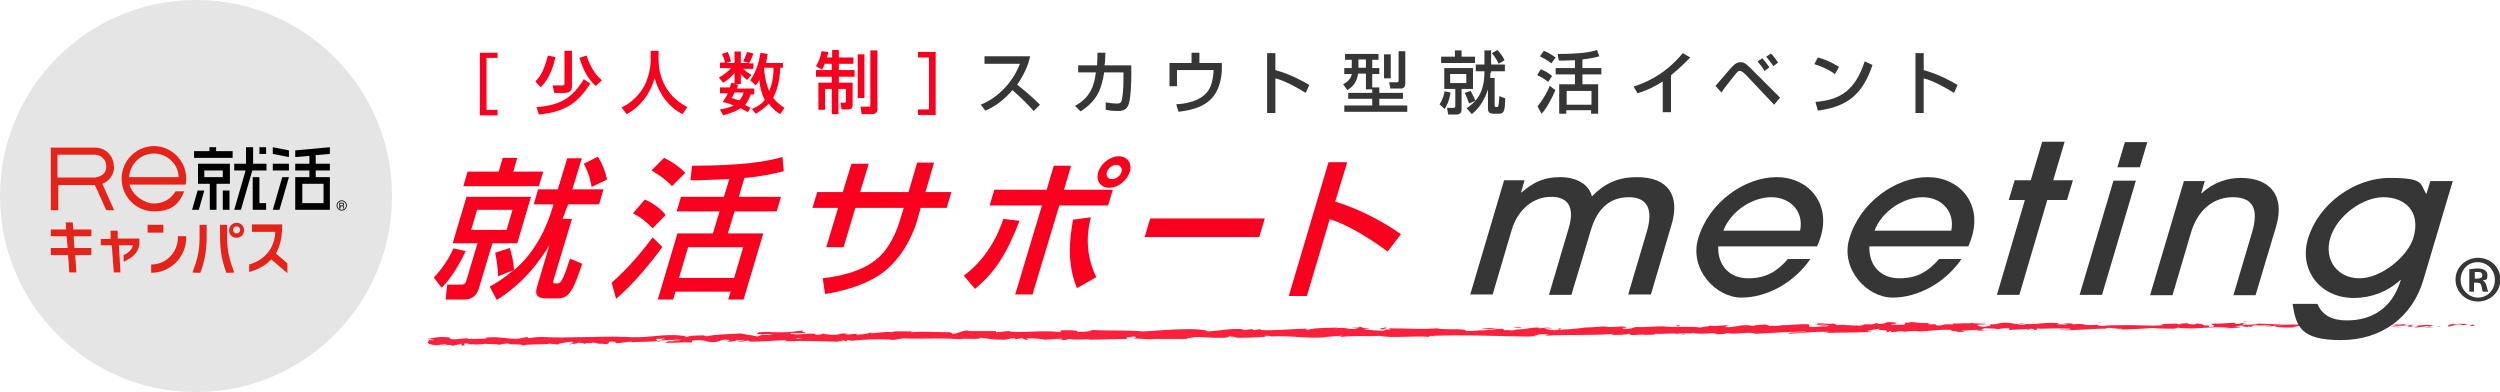
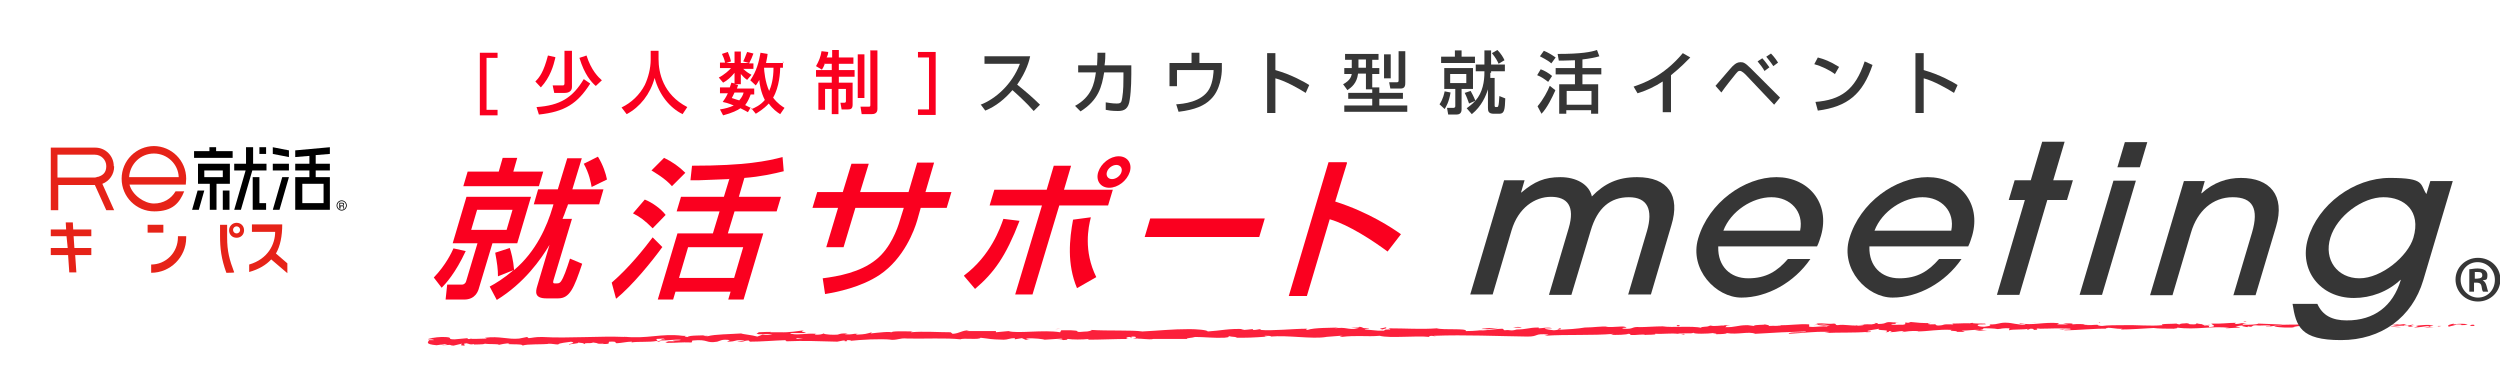
<svg xmlns="http://www.w3.org/2000/svg" version="1.1" viewBox="0 0 635.1 99.6">
  <defs>
    <style>
      .cls-1 {
        fill: #363636;
      }

      .cls-2 {
        fill: #fa001f;
      }

      .cls-3 {
        fill: #fb203b;
      }

      .cls-4 {
        fill: #e5e5e5;
      }

      .cls-5 {
        fill: #e62318;
      }
    </style>
  </defs>
  <g>
    <g id="_レイヤー_2">
      <g id="_基礎デザイン">
        <path class="cls-2" d="M118.3,63.8c-2.6,5.6-5.1,8.3-6.1,9.3l-2-2.6c3.1-3.2,4.6-6.5,5-7.4l3.2.7h0ZM118.5,50h16.4l-3.5,11.8h-6.3l-3.4,11.3c-.2.8-.9,3-3.8,3h-4.7l.4-3.8h3.8c.3,0,.8-.2,1-.8l2.9-9.7h-6.3l3.5-11.8h0ZM118.9,43.6h7.8l1-3.5h3.7l-1,3.5h7.6l-1.1,3.7h-19.2l1.1-3.7ZM121.2,53.3l-1.5,5.1h9l1.5-5.1s-9,0-9,0ZM144,52.7c-.4,1.2-.9,2.5-1.1,2.9h2.4l-4.7,15.6c-.2.7,0,.8.4.8.9,0,1.1,0,1.5-.5.7-1,1.4-3,2.3-5.8l3.1,1.3c-2.1,6.3-3.2,8.8-6.1,8.8h-3c-3,0-2.8-1.6-2.3-3.2l3.1-10.4c-2.2,3.7-6.4,9.7-13.4,14l-1.8-3.4c1.5-.8,3.5-2,6.1-4.2l-4,1.6c0-1.8-.2-3.3-.7-6l3.7-1.2c.3.9.9,3,1.1,5.6,5.6-4.7,8.4-11.2,9.8-16l.2-.7h-5l1.1-3.8h5l2.4-7.9h3.7l-2.4,7.9h7.9l-1.1,3.8h-7.9l-.3.9h0ZM151.9,39.8c1.3,2.1,2,4.3,2.3,5.8l-3.9,1.9c-.2-1.1-.6-3.4-2-5.9l3.6-1.8h0Z" />
        <path class="cls-2" d="M168.3,62.7c-2.6,3.6-7.7,9.9-11.8,13.2l-1.1-4.1c4.5-3.9,8.3-8.7,10.4-11.5l2.5,2.5h0ZM163.8,50.7c1.8.7,4.1,2.3,5.3,3.9l-3.3,3.4c-2-2-3.2-2.9-5-3.8l3-3.5h0ZM168.7,40.1c2.1,1,3.9,2.3,5.4,3.8l-3.4,3.4c-1.7-2-4.6-3.6-5.2-4l3.2-3.2h0ZM185.1,45.5c-1.1,0-6.5.3-7.7.3-.7,0-1.2,0-2,0l.4-3.7c13.6,0,19.2-1.2,23-2.2l.3,3.6c-2.4.6-5.9,1.4-10,1.7l-1.4,4.8h10.7l-1.1,3.7h-10.7l-1.7,5.6h9l-5,16.8h-3.9l.6-2h-14l-.6,2h-3.9l5-16.8h9l1.7-5.6h-10.9l1.1-3.7h10.9l1.4-4.6h0ZM174.8,62.8l-2.3,7.8h14l2.3-7.8h-14Z" />
        <path class="cls-2" d="M232.9,41.3h4.4l-2.2,7.5h6.6l-1.2,4h-6.6l-.9,3.2c-.7,2.4-3.3,9.6-9.5,13.8-4.8,3.2-10.9,4.4-13.9,4.9l-.6-4c3.9-.5,9.5-1.5,13.5-4.7,3.7-2.9,5.5-7.9,6.1-10l1-3.2h-12.3l-3,10h-4.4l3-10h-6.5l1.2-4h6.5l2.2-7.2h4.4l-2.2,7.2h12.3l2.2-7.5h0Z" />
        <path class="cls-2" d="M244.9,70c6.8-5.1,9.2-12.1,10-14.4l4.1.5c-3.5,9.1-6.5,13.2-11.3,17.3l-2.8-3.3h0ZM272.1,42.1l-1.8,6.1h12.4l-1.2,4h-12.4l-6.8,22.6h-4.4l6.8-22.6h-13.3l1.2-4h13.3l1.8-6.1s4.4,0,4.4,0ZM277.1,55.3c-.6,2.4-1.9,8.4,1.4,15.1l-4.9,2.8c-2.6-6.2-1.9-12.5-1-17.4l4.5-.6h0ZM287,43.7c-.7,2.2-3,4-5.2,4s-3.5-1.8-2.8-4,3-4,5.2-4,3.5,1.8,2.8,4h0ZM281.2,43.7c-.3,1,.3,1.8,1.3,1.8s2.1-.8,2.4-1.8c.3-1-.3-1.8-1.3-1.8s-2.1.8-2.4,1.8Z" />
        <path class="cls-2" d="M321.3,55.5l-1.4,4.7h-29.1l1.4-4.7h29.1Z" />
        <path class="cls-2" d="M342.2,41.4l-3,9.8c8.5,2.7,14.6,6.8,16.7,8.3l-3.4,4.4c-3.5-2.6-9.8-6.8-14.7-8.2l-5.8,19.5h-4.6l10.1-34h4.6Z" />
        <path class="cls-3" d="M628.5,82.7c.3,0,.1-.3-.6-.2l-.5.3h1.2c0,0,0,0,0,0Z" />
        <path class="cls-3" d="M623.4,82.2c-.9.2-1.9.4-1.3.8.9-.3,1.1-.2,2-.6.8,0,1.3,0,1.2.2.3,0,1.2,0,1.6-.2-1-.2-2.2-.2-3.5,0-.3,0,0-.2,0-.2h0Z" />
        <path class="cls-3" d="M549.9,82.2h.5c-.1,0-.3,0-.5,0Z" />
        <path class="cls-3" d="M504.3,82.4c.4,0,.5,0,.5,0-.3,0-.6,0-.5,0Z" />
        <path class="cls-3" d="M496.5,82.1c.2,0,.3,0,.5,0-.2,0-.4,0-.5,0Z" />
        <path class="cls-3" d="M549.9,82.2h-1.2c0,0,.6,0,1.2,0Z" />
        <path class="cls-3" d="M613.3,83c.2,0,.5,0,.7,0-.2,0-.4,0-.6,0,0,0,0,0,0,0Z" />
        <path class="cls-3" d="M570,81.8h.4c.1,0,.2,0,.3-.1h-.7Z" />
        <path class="cls-3" d="M585.4,81.6c-.3,0-.5.3-.6.4.2-.1.5-.2.8-.2,0,0,0-.1-.2-.2h0Z" />
        <path class="cls-3" d="M609.8,81.9h.4c-.1,0-.3,0-.4,0Z" />
        <path class="cls-3" d="M558.9,81.8s0,0-.1,0c0,0,0,0,.1,0Z" />
        <path class="cls-3" d="M127.7,87.3h0c0,0-.1,0,0,0Z" />
        <path class="cls-3" d="M109.8,86h.2c0,0,0-.1,0-.2l-.3.2h0Z" />
        <path class="cls-3" d="M482.3,81.8h0c.4,0,.2,0,0,0Z" />
        <path class="cls-3" d="M351.5,83.1c1.5.2-2.4.3-.2.6-.2-.1,2-.4.2-.6Z" />
        <path class="cls-3" d="M612.9,83h-.6.6Z" />
        <path class="cls-3" d="M351.4,83.7h.2c-.1,0-.1,0-.2,0Z" />
        <path class="cls-3" d="M449.5,82.3c0,0,.2,0,.3.1,0,0,0,0-.3-.1Z" />
        <path class="cls-3" d="M473.9,82.5h-.6c.2,0,.4,0,.6,0Z" />
        <path class="cls-3" d="M436.8,82.8c-.3,0-.4,0-.9,0,0,0,0,0,.1,0,.2,0,.4,0,.8,0h0Z" />
        <path class="cls-3" d="M423.6,82.9c0,0,.2,0,.2,0,.1,0,.3,0,.4,0h-.7s0,0,0,0Z" />
        <path class="cls-3" d="M167.9,86.8c-.3,0-.5-.2-.6-.2.2.2-1.7.3.6.2Z" />
-         <path class="cls-3" d="M613.3,82.9c0,0-.2.1-.4.1.2,0,.3,0,.4,0,0,0,0,0,0-.1Z" />
        <path class="cls-3" d="M436.2,85h-2.1c.6,0,1.4,0,2.1,0Z" />
        <path class="cls-3" d="M262.6,86.1h-.5c.2,0,.4,0,.5,0Z" />
        <path class="cls-3" d="M427.9,85c-.4,0-.8-.2-1.2-.2,0,0-.2,0-.2,0h1.4c0,.1,0,.1,0,.1Z" />
        <path class="cls-3" d="M167.2,86.6h0Z" />
        <path class="cls-3" d="M153.4,87.4c2,0,.9-.4,1.4-.6,2.4-.1,1.1.3,1.9.4,1.5-.1,2.6-.4,3.7-.4,0,0,.3,0,0,.2,1.6-.3,4.7,0,6.5-.4.1,0,.2,0,.2,0-.3-.2-.4-.4-.3-.5.9,0,1.7-.2,2,0-.6,0-.6,0-.9.2h.9c.9.2-1.3,0-1.3.3,1.8-.1,4-.4,5.4-.3.3.3-3.3.1-1.4.4h-2.2c1.7.4-1.3-.1.2.4,2.9,0,3.2-.2,6.1-.1.6-.2-.2-.3.4-.5,4.1-.4,3.2.8,6.2.3.8-.2,1.1-.7,3.2-.4l-.7.4c2.8,0,1.6-.6,4.5-.3-.5.2-2.2.1-1.8.2,1.9.3,1.3-.2,2.8-.2l.3.3c2.9,0,6.2-.3,9.4-.4-.2,0-.7.2,0,.3,4.1-.2,8.8,0,12.8.1l1.5-.3c.4,0,.7.1.3.2,1.6,0,0-.2.8-.3.9,0,1.2.2.6.2,2.7-.3,7.8-.6,10.6-.3h-.6c2.2.2,2.5-.5,4.6-.3h-.4c4.9.1,10.2-.2,13.9.2.7-.4,4.8.2,5.1-.4,2.8.3,2,.4,5.9.5,1,0,1.5-.4,2.8-.4v.3s1.8-.3,1.8-.3l.9.4h1.2c-.5,0-1-.2-1-.3,1.9-.2,4.6.2,4.7.3l4.5-.3c-.1.1-.9.2-1.4.3,2.4-.3.4.3,2.6,0-.3,0,.2-.2.2-.2,1.1.2,3.6.2,5.4,0l-.4.2c3.3,0,7-.2,10.7-.2-1.3,0-1-.5,0-.5l.4.3c.7-.2-1.1-.1.3-.4,1.4,0,.9.4.1.5h1.7c.1,0-.3,0-.4.1.7-.2,2.9.3,3.9,0h.1c3.7,0,5.4,0,8.4,0,0-.3,1.2-.2,2.1-.5,2.2,0,4.7.3,7.4.2,1.9-.2.5-.2,1.4-.4.1.2,2.8.2,1.4.4,3.2,0,4.1,0,8.2-.3-.4,0-.9-.1-.7-.2.7,0,1.7,0,1.6.2h-.2c4.6-.4,10.6.7,14.2.1h-.2s3.8-.3,3.8-.3c1.7,0-1,.2.2.3,4.1-.5,6.4,0,9.8-.3,2.6.7,9.2-.1,12.7.3l-.2-.2c.9-.2,1.1,0,1.8.1-.1-.1-1-.2-.4-.2,7.7-.3,15.9.1,23.7.2,2.9,0,1.6-.9,5.3-.5l-1,.3c5.8-.4,11.9,0,17.6-.5-.3,0-.4.2-.9.2,1.2.2,4.4,0,4.5-.2.9,0,.2.2.8.3,1.2.1,3-.3,3.7,0,.1,0-.3,0-.6,0,.8-.1,3.7,0,2.9-.3,2.1.1,4.1-.2,5.8,0,1.1-.3,3.7.1,4-.3-.1.4,3.7.3,5.1.1-.5.1,1.2.1.6.3,1.5,0,3-.1,2.7-.3,2.8.5,5.7-.5,7.3.2,4.6-.3,8.8-.5,12.9-.6-.1.4-4.5,0-4.4.6,3.9-.2,6.1-.6,10-.5,1,0-.6.2-.9.3,3.9-.2,7.5,0,11-.3,0,0-.4,0-.7.1.7,0,1.6,0,1.5-.2h-.7c-1.1-.2,2.7-.6,2.8-.7-1.2.6,3.4.1,1.6.9.5,0,1-.1.9-.3.7,0,.9.1.2.3,2.5-.1,1.6-.3,3.8-.3,0,0-.5.1-.7.3,1.1-.2,2.2-.4,4.1-.3-.1,0,.1.1-.5.1,3.2,0,5.5-.6,9-.4-1,.4,1.2.1,1.4.5h1.9c0-.1-.8-.3-.8-.3,1.7,0,3.1-.3,4.6-.2l-1.2.2h3.1c0,0-1.8-.2-1.8-.2,1.7-.2-.2-.5,2-.4-.5,0,1.7,0,2.5.2h0c.8-.1,1.7-.3,2.9-.2.3.1-.2.4,0,.5.8-.3,3.9-.1,4.9-.4-.3,0-.4.3-.2.3l.7-.3c.8,0,.9.1.8.3,2.3,0-.7-.5,2-.3-.2,0-.1,0-.6,0,2.8,0,5.3-.2,7.9,0,.8.4-2.2.1-1.4.4,3.7,0,7.6-.5,11.1-.4h-.7c.5-.6,2.6.2,4.4,0-.4,0-.6.3-.5.2,2.4,0,5-.2,8.6-.4h-.5c1.4.2,3.8.2,5.3.2.5-.1,1.3-.1.8-.3,4.8.7,9.1-.5,13.3.1-.5,0-1.2.1-.8.1l3.6-.2c-.3-.2-.5-.1-1.2-.3.5-.1,1.5-.2,2.4-.3-1.6.2,0,.4.7.5-.1,0,.1-.2,0-.2,1.9.4.3-.5,2.9-.2h-.1c1,0,1.8-.1,2.9,0,.4.3-1,.1-1.1.3,1.5,0,2.9-.5,4.2-.3-.6,0-1.5,0-2.1.2,1.4.3,1.6.2,2.7.3h0,2.5c0,.1-.6,0-.6,0,1.8-.7,3.7-.2,6.2-.6-2.4.4-.4.2-.6.6.6,0,1.6.2,1.3.2,1.2-.2,1.9.2,3.6-.2,0,0,1.2,0,1,.2,1.5,0-.4-.2-.2-.3,2.3-.3,5.5.4,8.8-.1,2.9-.2,3.4-.5,6.1-.7.9.2-.7.4-.7.4,1.5.1,2.5,0,3.9,0-.3,0,0,.2.4.3,1.1,0,.7-.4,2.2-.2-.2.1-.6.3-1.1.4,1.3,0,2.6-.3,3.9-.4.4.2-.8.3-1.3.4,1.5,0,3.9-.2,4.4-.4h-1c.5-.1.3.1-.1.2-1.3.2-1.9,0-1.9-.2h1c-1-.6-3.8,0-5.8,0l.8-.4-2,.4c-.4,0-.7-.3.2-.4-1.4-.2-1.2.2-2.4,0-.1,0,0,0,0,0h-1.3c.3,0-.2-.2.6-.1-2.4-.2-3.9.3-4.8,0h.2c-3.4.1-.3.3-2.8.7l-1.7-.7-.3.3c-.3,0-1,0-.9-.2-1.3.2.2.1-.5.3-1.7-.3-4.6.2-5-.3-.6.2,1.6.2-.2.3-.5-.5-2.1.1-3.6-.1.5-.3,1.9-.1.4-.4-.9.5-3,0-4.3,0,0,.4-2.8.2-5,.3.1-.1-4.1-.2-6.1-.3h0c-.4.3-2.5.3-4,.3,0-.2.3-.3,1.1-.4h-1.4c-.3.1-.8.2-1.7.2l.3-.3c-1.9,0-3.8.3-6.2.2-.1.3,1.9.7-.6.9,0-.1-.2-.4.5-.4-.2,0-.8.1-1.2,0l1-.2c-1.1,0-.6.2-1.5.2,0-.2-.7-.1-.5-.3.2,0,.8,0,1.1,0-1,0-2.2-.1-2.6-.3,0,.1,0,.3-.7.3-1.9,0-.7-.2-1.8-.3-.5.1-1.7,0-1.7.3-.5,0-.7-.1-.9-.2-1,.1-4.6,0-3.5.4h.2s0,0-.2,0h0c-3.2.3-6.7-.1-9.8,0h0c-1.9,0-4.2,0-5.6.2-.6,0-1.3-.2-1.1-.3-1.5,0-1.6.2-3.7,0,1.5-.2-.5-.2,1.5-.1-1.9,0-2.3-.2-4.3,0,.7-.3-1.4-.3-2.3-.2l1.3.2c-1,0-1.9,0-2.8,0l.5-.3c-3.9-.4-6.9.7-9.9,0-1,.2,2.1.2,1.2.4-1.8,0-3.6-.5-4.2-.5-2.4-.2-2.3.5-4.8.4.3.1.6.4-1.3.6-1.8,0-2.2-.5-1.1-.6.4,0,.6,0,.6,0,.6,0,1.3,0,.6-.2h-.2c-.9,0-3.3,0-2.8-.2-1.3.1-.6.2.4.2-2.3-.2-3.5,0-5.9,0,.4,0,.7.2.4.2-3.4-.1-1.5.2-3.8.3-1.3-.2.5-.4-1.9-.3-1.4-.1-.3-.3.3-.4-2.1.2-4-.1-5.2-.2h1.1c-.7,0-1.2,0-1.8,0l.6.2c-.7,0-1.2,0-1.2-.1-.7.2.5.4-.8.6-.9-.1-2.7.2-3-.2,2.8,0-.3-.3,2-.4-.5,0-1,0-1.7,0-.1,0,0,0,.3,0-2.6-.3-1.2.4-4,.4.4-.2-.6-.3-1.1-.3,1.1,0,.5.3-.5.4-1.8-.1-1.9.1-2.8.1h1c-.4.2-1.2.2-2.5.3-.1-.1,1.1,0,.7-.2-1.4.3-3.1-.3-5,0-.9-.1,0-.3-.9-.4-2.1.2-2.3-.2-4.5,0,.6.2.8.2-.8.4l3.7-.2-2.4.4c1.1,0,2.3-.2,3-.1-1.1.2-1,.1-.5.3-1.5-.3-3,.2-4.8,0v-.6c-2.6-.2-4.6.3-8.1.2h1.1c-.5.3-2.1.1-3.2.2.1-.2-.6-.3-1.1-.4,0,.2-2.5,0-2.8.4l-1.5-.2c-2.8,0-3.1.6-5.8.5.8-.2-.4-.3,1.4-.5-.9,0-1.7,0-1.7.1-.5-.1-2.5.3-3.3,0-.4,0-.5.3-1.5.3-.1,0,0,0,0,0,0,0-1.6.1-.7.3-2.7-.6-7.6,0-10-.4-1.9,0-4.3.2-6,.2.1,0,0,0,.3,0-2.4-.2-1.5.6-4.2.4-1.4-.3,1.5-.2.6-.3-.4-.6-3.3.1-5.2-.2h.5c-1.4-.2-3.5.2-5.8.2,0,0,.1,0,0,0-1.6.3-4.6.5-6.8.6.7-.3,1-.1.6-.4-1,0,.3.4-1.7.5-.6-.1-2.1-.2-2.3-.5h1.9c-1-.4-2.4,0-3.4,0v-.2c-2.8,0-2.8.5-5.9.5h.3c-1.7.5-1.4,0-3.1.2l-.5-.4c-1.1,0-3.9.4-5.9.5,1.1-.3,3.5-.5,4.9-.7-1.1,0-3.8,0-4.4.3.5,0,1-.1,1.5,0-1.4.3-3.1.5-5.4.5.4-.8-5.8-.2-7.4-.7-3.9.3-7.8,0-12.3,0,1.6.6-1.3,0-1,.6-1.1,0-1.5,0-1.6,0l-3.2-.3c-.8-.2,1-.1.9-.3-2.3,0-1-.2-2.5-.4.3.2-.8.3-2.1.2l1.9.3c-3.2.3-2.8-.5-6.1-.1l1-.2c-1.7.1-6.2,0-7.8.6-.3,0-.7-.2,0-.3-4,0-8.9.6-12.1.3l.3-.2c-.8,0-1.3.3-2.2.2,0,0,.3-.2,0-.2-.4,0-2,.3-3,.2l.9-.2c-3.9-.2-6,.4-9.3.6,0-.4-3.1-.6-4.6-.6h0c-4.6,0-7.8.4-12,.6-2.6-.4-8.9-.1-13.1-.4.6,0-.1.3-.9.4-1,0-2.7.3-2.6,0h.4c-.8-.4-2.8-.3-4.4-.3l-.3.5c-4.2-.7-10.9.4-13.1-.3-1,.1-2.2.2-3.2.3v-.3c-2.7,0-4.1,0-7.5,0l.7-.2c-1.9,0-2.4.8-4.2.9l-.5-.4c-3.4,0-6.8-.3-10.1,0,0,0,.1-.2.7-.2-1.6,0-6.1-.2-5.6.3,0-.4-3.5,0-5.3.2l.3-.3c-1.5.4-1.6.5-3.7.6-.5,0-.4-.2.2-.2-1.7-.1-1.3.3-3.4.1l.8-.2c-1.8,0-1.6,0-2.6.3-1.1.1-3.3,0-3.6-.3-.2.2-1.2.4-2.2.3-.1,0,.2-.2.4-.2-2.9-.2-4.3.4-6.4,0,0,0-.2-.1-.3-.2,2.3,0,4.2,0,4,0,0-.3-1.9-.3-.4-.7-1.5.2-4.1.6-5.9.5,0,0-.2,0-.2,0h.2c-.4,0-.8,0-1.1,0-.6,0-.9,0-1.5,0-.2-.2-2.1,0-3.1,0,0,.3-1.1.2,0,.5-.1,0,.2,0,.8,0,.1,0,.3,0,.4,0,0,0,0,0,0,0,.6,0,1.4,0,2.3,0-.7.2-1.5.3-2.5.1-.5.2-1,.4-1.3.5-1.3-.4-3.8-.6-4.1-.8-2.9.2-6.7.2-8.5.7-.8,0-.9-.1-1.2-.2.5,0,1,0,1.3-.1-1.6.2-4.8,0-5.2.5-2.1-.2,1.1-.3-1.7-.3h.4c-5.5-.7-9,.9-15.1.2.4,0,.6,0,.7.1-7-.3-14.4.4-21.3,0-2,0-2.2.2-3.4.3l-.4-.3-2,.4c-2.9.3-5-.7-8.7-.2l.5.2c-1.3,0-4.2.2-4,0-.1,0-.4.2-.9.1v-.2s-3.3.3-3.3.3c-2.5,0,.4-.6-3.3-.6-1.4,0-3.9.5-3.4.6.6,0,1.4,0,1.4.2h-1.2c-.2.5-1.2,1,1.9,1.3l2.1-.3.7.2h-1.8c1,.2,1.7,0,2.4,0,.2.1.5.2.9.2l2.1-.5c.2.2-.9.4.5.5,1-.2-.9-.4.7-.6,1,.2.7.4,1.9.2.2.1,0,.2-.6.2,1.1-.2,2.8,0,3.4-.3,1.1.2,3.6,0,3.5.3.3-.1,1.9-.4,2.8-.4-1.8.5,3.7,0,3.2.6,1.3-.5,4.8-.2,7.1-.5-.1,0-.4.1-.6,0,1.3,0,1.7.2,2.6.2.2-.4,2.2-.5,3.3-.7,1.6.4-1,.5-.5.8,0-.3,2.8-.3,2.2-.6,1.2.2,1.1,0,1.7.4.2-.5,1.1,0,2.2-.4,1.8.2.5.4,2.4.3.9.1-.8.3-.8.3h.1ZM200.1,86.2h0c-.4,0-.8,0-1,0,.2,0,.5,0,1,0h0ZM204,86.1h-1.7c-.1,0,0-.2.4-.2-.2,0,.7.1,1.3.2ZM195.7,84.2c.6,0,.8,0,.9,0-.3,0-.6,0-1.1,0,0,0,0,0,0,0,0,0,.1,0,.2-.1Z" />
        <path class="cls-3" d="M194.6,84.6c0,0-.1,0-.3,0,.1,0,.2,0,.4,0,0,0,.1,0,.2,0h-.3Z" />
        <path class="cls-3" d="M550.4,82.3h0c0,0,.1,0,.2,0,0,0,0,0,0,0h0Z" />
        <polygon class="cls-3" points="258.2 86.2 258.2 86.2 257.9 86.2 258.2 86.2" />
        <path class="cls-3" d="M572,83.1s.1,0,.3,0c0,0-.1,0-.3,0Z" />
-         <path class="cls-3" d="M581.4,83h1.3c-.6,0-1,0-1.3,0Z" />
        <path class="cls-3" d="M588.6,83.1c0,0,.1,0,.1-.1h-.1Z" />
        <path class="cls-3" d="M474.4,84.3c-.1,0-.2,0-.3,0-.6,0-.2,0,.3,0Z" />
        <path class="cls-3" d="M508.4,83.4c-.4,0-.7.1-1.1.1.6,0,1.1,0,1.1-.1Z" />
-         <path class="cls-3" d="M436.5,85h-.2.2Z" />
+         <path class="cls-3" d="M436.5,85h-.2.2" />
        <path class="cls-3" d="M505.7,83.6c.6,0,1.1,0,1.6,0-.5,0-1.1,0-1.6,0Z" />
        <path class="cls-3" d="M619.7,83h.3s0,0,0,0h-.4s0,0,0,0Z" />
        <path class="cls-3" d="M620.1,83h.4c-.2,0-.3,0-.4,0Z" />
        <path class="cls-3" d="M621.3,82.9h-.8c.3,0,.6,0,.8,0Z" />
        <path class="cls-3" d="M610.2,82.9h-.1c0,0,0,0,.1,0Z" />
        <path class="cls-3" d="M607.3,83c.7,0,1.7.2,2.7.1h0c-.5,0-2.1-.3-2.8-.1Z" />
        <path class="cls-3" d="M595.2,81.8h2.4c-.4,0-1-.2.1-.2-3-.3.6.2-2.5.2Z" />
        <path class="cls-3" d="M587.7,81.7c1.3,0,0-.2,0-.2-.8,0-1,.1,0,.2Z" />
        <path class="cls-3" d="M533.5,82.2v-.3c-.9,0,.1,0,0,.3Z" />
        <polygon class="cls-3" points="523.1 83.6 524.1 83.7 524.6 83.5 523.1 83.6" />
        <polygon class="cls-3" points="517 81.8 517.4 81.8 515.8 81.9 517 81.8" />
        <path class="cls-3" d="M425.9,82.6l.3.3c.7,0,.8-.4-.3-.3Z" />
        <path class="cls-3" d="M386.6,83.2c-.4-.2-1.5-.2-2.2,0,.9,0,1.8.1,2.2,0Z" />
        <polygon class="cls-3" points="268.6 83.6 269.4 83.5 268 83.6 268.6 83.6" />
        <path class="cls-2" d="M126.4,13.3v1.4h-2.8v13.2h2.8v1.4h-4.5v-15.9h4.5Z" />
        <path class="cls-2" d="M141.1,14.6c-.5,2.1-1.3,5-3.7,7.6l-1.4-1.5c1.1-1.1,2.1-2.4,3.2-6.6l1.8.4ZM149.9,21.3c-3.2,5-6.4,7.1-13,7.8l-.6-1.9c6-.4,9.2-2.4,12-7.1l1.6,1.1h0ZM145.3,12.9v9.2c0,1.1-.9,1.5-1.8,1.5h-2.7l-.4-1.9h2.5c.2,0,.5,0,.5-.5v-8.3h1.9,0ZM151.3,21.8c-1.1-1-2.8-2.8-4.1-7.1l1.8-.6c1.2,3.8,3,5.5,3.9,6.3l-1.5,1.4Z" />
        <path class="cls-2" d="M165.3,12.9h2v2.1c0,3.4,1.1,9,7.3,12.2l-1.2,1.8c-3.2-1.6-5.9-4.8-7.1-9.2-1.1,4.1-3.7,7.4-7.1,9.2l-1.3-1.7c2.5-1.2,4.6-3.2,5.9-5.7.9-1.9,1.5-4.3,1.5-6.4v-2.2h0Z" />
        <path class="cls-2" d="M198.9,15.4v1.8h-.7c0,1-.2,4.9-1.8,7.6,1.1,1.5,2.4,2.3,2.9,2.6l-1.1,1.6c-.8-.5-1.9-1.3-2.9-2.7-1.4,1.5-2.7,2.2-3.3,2.6l-1.3-1.6-.7,1.2c-.5-.3-.9-.5-1.9-1-.7.5-2.1,1.2-4.4,1.8l-.8-1.5c1.3-.2,2.4-.5,3.5-1-1.4-.6-2.3-.8-2.8-.9.4-.6.8-1.1,1.3-2.2h-2v-1.5h2.5c.2-.6.3-.9.4-1.2l.8.2v-2.7c-1,1.2-1.8,1.9-2.9,2.5l-1.1-1.3c1.4-.7,2.7-1.9,3.1-2.4h-2.8v-1.4h1.3c-.2-.9-.5-1.6-.8-2.2l1.5-.5c.5,1.2.7,1.9.8,2.4l-1.2.4h2.1v-2.9h1.6v2.9h2.1l-1.5-.4c.5-1,.5-1.2,1-2.4l1.6.4c-.4,1.1-.5,1.3-1.1,2.5h1.1v1.4h-2.6c.9.8,1.2,1,2.1,1.5l-1.1,1.3c-.7-.5-1.1-.9-1.6-1.5v2.6h-1.5l.8.2c-.1.4-.2.6-.3.9h4.4v1.5h-.9c-.3.8-.7,1.8-1.4,2.7.6.3,1.4.7,1.6.8l-.2.3c1.1-.4,2.5-1.1,3.6-2.4-1-1.9-1.4-4.3-1.4-5.1-.4.7-.6,1-.9,1.4l-1.4-1.3c1.6-2.3,2.2-4.7,2.6-7l1.8.3c-.1,1.1-.3,1.6-.4,2.3h4.4,0ZM186.6,23.5c-.3.7-.5,1-.7,1.4,1,.3,1.4.5,1.9.6.7-.8,1-1.5,1.1-2h-2.4,0ZM194.1,17.2c0,.7.3,3.8,1.3,5.9.5-1.1,1.1-3,1.1-5.9h-2.4Z" />
        <path class="cls-2" d="M209.5,16.3c-.2.6-.4.9-.7,1.4l-1.5-.9c.7-1.2,1.2-2.4,1.4-3.8l1.7.2c0,.4-.1.8-.4,1.4h1.4v-1.9h1.7v1.9h3.7v1.6h-3.7v1.6h4v1.7h-4v1.5h3.5v5.5c0,1-.3,1.3-1.2,1.3h-1.6l-.3-1.7h1c.4,0,.4-.3.4-.5v-3h-1.9v6.4h-1.7v-6.4h-1.7v5.3h-1.7v-6.9h3.4v-1.5h-4v-1.7h4v-1.6h-2ZM217.9,13.8h1.7v11.1h-1.7v-11.1ZM221,12.8h1.9v14.9c0,1.1-.8,1.3-1.5,1.3h-2.5l-.3-1.9h2.1c.4,0,.4-.1.4-.5v-13.9h0Z" />
        <path class="cls-2" d="M237.7,29.2h-4.5v-1.4h2.8v-13.2h-2.8v-1.4h4.5v15.9h0Z" />
        <path class="cls-1" d="M249.1,26.6c3.7-1.4,8-5.1,10-10.4h-9v-1.9h11.6c-.2,1-.9,3.8-3.3,7.2,2,1.6,4,3.3,5.8,5.1l-1.6,1.6c-2-2.3-4.6-4.6-5.4-5.3-2,2.3-4.2,4.1-6.9,5.2l-1.2-1.6h0Z" />
        <path class="cls-1" d="M287.4,16.6v2.3c0,.3,0,4-.4,6.4-.3,2.3-1.3,2.9-3,2.9s-2.6-.2-3.1-.3v-1.9c.7.1,1.6.3,2.8.3s1.2-.4,1.4-1.5c.3-1.8.3-3.9.3-5.3v-1.1h-4.9c-.6,3.6-1.4,7-6,9.9l-1.4-1.4c4.2-2.3,4.9-5.6,5.3-8.5h-4.5v-1.8h4.8c.1-1.5.1-2.5.1-3.2h2c0,.9,0,1.9-.2,3.2h6.7Z" />
        <path class="cls-1" d="M304.7,13.4v2.6h5.7v1.6c0,1.1-.3,5.3-2.9,7.7-1.5,1.5-3.9,2.6-8.1,3.1l-.6-1.9c1.6-.1,6.5-.5,8.4-3.9,1-1.8,1.1-4.4,1.1-4.8h-9.3v4.1h-1.9v-5.9h5.6v-2.6h1.9Z" />
        <path class="cls-1" d="M324,13.4v4.4c4.2,1.2,7.5,3.1,8.6,3.8l-.9,2c-1.9-1.2-5.3-3.1-7.7-3.7v8.8h-2.1v-15.2h2.1,0Z" />
        <path class="cls-1" d="M348.6,22.7h-1.6v-4h-2c-.3,2.5-1.7,3.5-2.7,4.2l-1.1-1.5c1.9-1,2.1-2.1,2.2-2.6h-1.9v-1.5h1.9v-2.1h-1.7v-1.5h8.5v1.5h-1.6v2.1h1.8v1.5h-1.8v3.4h1.8v1.4h6v1.5h-6v1.7h7.1v1.6h-16v-1.6h7.1v-1.7h-6.1v-1.5h6.1v-.8h0ZM345.1,15.1v2.1h1.9v-2.1s-1.9,0-1.9,0ZM351.6,13.8h1.7v6.1h-1.7v-6.1ZM355.2,13h1.8v7.9c0,.7,0,1.6-1.2,1.6h-2.6l-.3-1.6h2c.4,0,.4-.3.4-.5v-7.4h0Z" />
        <path class="cls-1" d="M368.5,23.5c-.4,2.5-1.2,3.7-1.5,4.2l-1.3-1.2c1-1.5,1.2-2.9,1.3-3.3l1.5.3ZM366.1,14.4h3.5v-1.6h1.7v1.6h3.4v1.6h-8.6v-1.6h0ZM366.8,17.3h7.4v5.3h-2.9v5.1c0,.4,0,1.4-1.3,1.4h-2.1l-.3-1.7h1.7c.1,0,.4-.1.4-.4v-4.4h-2.8v-5.3h0ZM368.4,18.8v2.3h4.1v-2.3h-4.1ZM378.6,18.5c0,.5,0,1.1,0,1.3h1.1v7c0,.3.1.4.3.4.4,0,.5,0,.6-.2.2-.5.2-1.4.3-2.6l1.5.6c-.1,2.8-.2,3.9-1.5,3.9h-1.4c-1.4,0-1.5-.7-1.5-1.5v-4.7c-.5,1.6-1.6,4.3-4.1,6.3l-1.3-1.5c.5-.4,1.3-.9,2.2-1.9l-1.6.7c-.3-.8-.5-1.5-1.1-2.7l1.5-.5c.2.4.8,1.4,1.2,2.5,1.9-2.1,2.3-5,2.3-7.2v-.3h-2.2v-1.7h2.2v-3.6h1.7v3.6h3.5v1.7h-3.5v.4h0ZM380.4,12.7c.9.9,1.5,1.9,1.8,2.6l-1.5.9c-.2-.5-.7-1.5-1.7-2.7l1.4-.8h0Z" />
        <path class="cls-1" d="M395.1,23c-.7,1.6-2.1,4.5-3.5,5.9l-1-1.9c1.5-1.8,2.6-3.9,3.1-5.2l1.4,1.1h0ZM391.4,17.6c.9.3,2.1,1,2.9,1.7l-1,1.5c-1.2-.9-1.8-1.3-2.8-1.7l.9-1.5ZM392.2,12.9c1,.4,2,1,3,1.7l-1.1,1.5c-1-.9-2.6-1.6-2.9-1.8l1-1.4h0ZM400.3,15.3c-.5,0-2.9.1-3.4.1-.3,0-.5,0-.9,0l-.3-1.7c6.1,0,8.5-.5,10-1l.6,1.6c-1,.3-2.5.6-4.3.8v2.2h4.8v1.6h-4.8v2.5h4v7.5h-1.8v-.9h-6.3v.9h-1.8v-7.5h4v-2.5h-4.9v-1.6h4.9v-2.1h0ZM398,23.1v3.5h6.3v-3.5h-6.3Z" />
        <path class="cls-1" d="M424.5,28.5h-2.1v-7.8c-2,1.3-4.1,2.3-6.4,3l-1-1.7c2.3-.8,7.5-2.5,12.5-8.5l1.9,1.1c-.7.7-2.5,2.6-4.9,4.5v9.3h0Z" />
        <path class="cls-1" d="M435.9,21.7c3.8-4.4,4.2-4.9,4.5-5.1.4-.4,1-.8,1.7-.8s1.1,0,2.7,1.6l7.4,7.4-1.5,1.8-7.2-7.6c-.2-.2-1-1-1.5-1s-.6.3-1,.7c-.5.6-2.9,3.6-3.7,4.8l-1.5-1.7h0ZM448.3,18.1c-.5-.9-1.2-1.8-1.8-2.5l1.2-.8c.9,1,1.2,1.5,1.8,2.3,0,0-1.2.9-1.2.9ZM450.5,16.8c-.8-1.2-1.5-2-1.8-2.4l1.2-.8c.9.9,1.7,2.1,1.8,2.3l-1.2.9Z" />
        <path class="cls-1" d="M466.1,18.8c-1.3-1-3.4-2-5.2-2.5l.9-1.7c1.5.4,3,.9,5.4,2.4l-1.1,1.9h0ZM461.1,25.9c6.5-.5,10.2-3,12.6-10.3l2,.9c-2.5,7.4-6.3,10.6-13.9,11.6l-.6-2.2h0Z" />
        <path class="cls-1" d="M488.7,13.4v4.4c4.2,1.2,7.5,3.1,8.6,3.8l-.9,2c-1.9-1.2-5.3-3.1-7.7-3.7v8.8h-2.1v-15.2h2.1,0Z" />
-         <circle class="cls-4" cx="49.8" cy="49.8" r="49.8" />
        <path class="cls-1" d="M413.6,74.9l4.8-16.2c1.6-5.5.1-8.6-4.6-8.6s-8,2.7-9.7,8.5l-4.9,16.3h-5.7l5-16.9c1.7-5.7-.4-8-4.5-8s-8.3,2.8-10,8.5l-4.8,16.3h-5.7l8.6-29h5.2l-.9,3.1h.1c3.3-2.8,5.9-3.9,9.9-3.9s7.3,1.8,8,4.9c3.2-3.3,6.6-4.9,11.5-4.9,7.9,0,11,4.7,8.7,12.2l-5.2,17.6h-5.7,0Z" />
        <path class="cls-1" d="M436.5,62.8c-.1,4.8,3,7.9,7.6,7.9s7.4-1.8,10.1-4.9h5.7c-4.1,6-11,9.8-17.5,9.8s-13.3-7.2-11-15c2.7-9.2,11.8-15.6,19.9-15.6s13.7,6.6,11.3,14.9c-.3.9-.5,1.7-1,2.7h-25.1ZM457.3,58.6c1-4.9-2.5-8.5-7.3-8.5s-10.3,3.5-12.2,8.5c0,0,19.6,0,19.6,0Z" />
        <path class="cls-1" d="M474.9,62.8c-.1,4.8,3,7.9,7.6,7.9s7.4-1.8,10.1-4.9h5.7c-4.1,6-11,9.8-17.5,9.8s-13.3-7.2-11-15c2.7-9.2,11.8-15.6,19.9-15.6s13.7,6.6,11.3,14.9c-.3.9-.5,1.7-1,2.7h-25.1ZM495.7,58.6c1-4.9-2.5-8.5-7.3-8.5s-10.3,3.5-12.2,8.5c0,0,19.6,0,19.6,0Z" />
        <path class="cls-1" d="M507.3,74.9l7.1-24.1h-4.1l1.5-5h4.1l2.9-9.8h5.7l-2.9,9.8h5l-1.5,5h-5l-7.1,24.1h-5.7,0Z" />
        <path class="cls-1" d="M528.3,74.9l8.6-29h5.7l-8.6,29h-5.7ZM537.9,42.5l1.9-6.4h5.7l-1.9,6.4h-5.7Z" />
        <path class="cls-1" d="M567.4,74.9l4.7-15.8c1.8-6.1.2-9-4.9-9s-9,3.5-10.6,9l-4.7,15.9h-5.7l8.6-29h5.3l-.9,3.1h.1c3.1-2.8,6.5-3.9,10-3.9,7.3,0,11.3,4.4,8.9,12.4l-5.2,17.4h-5.7,0Z" />
        <path class="cls-1" d="M609.8,71.1c-3.2,3-7.5,4.6-11.8,4.6-8.7,0-14-7.2-11.7-15,2.6-8.8,11.7-15.5,20.8-15.5s7.6,1.6,9.3,4.1l1-3.3h5.7l-7.5,25.2c-2.8,9.4-10.6,15.2-20.9,15.2s-11.4-3.5-12.3-9.2h6.3c1.3,2.9,3.7,4.2,7.5,4.2,6.9,0,11.7-3.6,13.7-10.3h-.1ZM613.1,60.4c2-6.8-2.3-10.3-7.6-10.3s-11.8,4.7-13.5,10.3c-1.7,5.6,1.8,10.3,7.4,10.3s12.3-5.6,13.7-10.3Z" />
        <path class="cls-1" d="M629.5,65.5c3.2,0,5.7,2.4,5.7,5.5s-2.5,5.6-5.7,5.6-5.7-2.5-5.7-5.6,2.6-5.5,5.7-5.5ZM629.5,75.6c2.5,0,4.3-2,4.3-4.5s-1.9-4.5-4.4-4.5-4.3,2-4.3,4.5,2.1,4.5,4.4,4.5ZM627.3,74v-5.6c.5,0,1.2-.2,2.1-.2s2.5.2,2.5,1.7-.5,1.1-1.2,1.3h0c.5.3.8.7,1,1.5.2.8.3,1.2.4,1.4h-1.3c-.2-.2-.3-.7-.4-1.4-.2-.9-.7-.9-1.9-.9v2.3h-1.2,0ZM628.6,70.8c.9,0,2,0,2-.8s-.4-.9-1.2-.9-.6,0-.7,0v1.7h0Z" />
      </g>
      <g>
        <g>
          <path d="M56.6,53.3h1.7v-4.9h-1.7v4.9ZM50.2,46.7h3.1v6.6h1.7v-6.6h3.4v-5.1h-8.1v5.1ZM51.9,43.3h4.7v1.7h-4.7v-1.7ZM48.8,53.3h1.7l1.4-4.9h-1.7l-1.4,4.9ZM83.8,39.1v-1.7l-8.8.8v1.7l3.6-.3v2h-3.6v1.7h3.6v1.7h-3.6v8.3h8.8v-8.3h-3.6v-1.7h3.6v-1.7h-3.6v-2.2l3.6-.3ZM82.2,46.7v4.9h-5.4v-4.9h5.4ZM69.3,43.3h4.1v-1.7h-4.1v1.7ZM69.3,53.3h1.7l2.4-8.3h-1.7l-2.4,8.3ZM54.9,37.4h-1.7v1h-3.9v1.7h9.8v-1.7h-4.2v-1ZM69.3,39.1l4.1.8v-1.7l-4.1-.8v1.7ZM65.9,45h-1.7v8.3h3.4v-1.7h-1.7v-6.6ZM65.9,39.1h1.7v-1.7h-1.7v1.7ZM64.2,37.4h-1.7v4.2h-3v1.7h2.9l-2.9,10h1.7l2.9-10h3.6v-1.7h-3.4v-4.2Z" />
          <g>
            <path d="M86.8,53.5c-.7,0-1.3-.6-1.3-1.3s.6-1.3,1.3-1.3,1.3.6,1.3,1.3-.6,1.3-1.3,1.3ZM86.8,51.1c-.6,0-1.1.5-1.1,1.1s.5,1.1,1.1,1.1,1.1-.5,1.1-1.1-.5-1.1-1.1-1.1Z" />
            <path d="M86.3,53h.2v-.6h.5c.3,0,.2.3.2.4,0,0,0,.1,0,.2h.2c0,0,0-.2,0-.3,0-.2,0-.3-.2-.4.1-.1.2-.2.2-.4,0-.3-.2-.4-.5-.4h-.7v1.5ZM86.9,51.7c.1,0,.3,0,.3.3,0,.2-.1.2-.3.2h-.5v-.5h.5Z" />
          </g>
          <path class="cls-5" d="M28.9,42.2c0-2.6-2.1-4.7-4.7-4.7h-11.3v15.9h1.9v-6.4h9.3l2.9,6.4h2l-3-6.7c1.8-.7,3-2.4,3-4.4ZM25,44.9c-.3,0-.6.2-.9.2h-9.5v-5.8h9.5c1.6,0,2.9,1.3,2.9,2.9s-.8,2.3-2,2.7ZM39.2,37.1c-4.6,0-8.3,3.7-8.3,8.3s3.7,8.3,8.3,8.3,6.4-2.1,7.6-5.1h-2.2c-1.1,1.9-3.1,3.1-5.5,3.1s-5.5-2.1-6.2-4.8h14.3c0-.5.1-1,.1-1.5,0-4.6-3.7-8.3-8.3-8.3ZM32.8,45c.2-3.3,2.9-6,6.3-6s6.2,2.7,6.3,6h-12.7Z" />
        </g>
        <g>
          <path class="cls-5" d="M60.1,56.6c-1,0-1.9.8-1.9,1.9s.8,1.9,1.9,1.9,1.9-.8,1.9-1.9-.8-1.9-1.9-1.9ZM60.1,59.3c-.5,0-.9-.4-.9-.9s.4-.9.9-.9.9.4.9.9-.4.9-.9.9Z" />
          <path class="cls-5" d="M55.9,57.1h1.8v3.2c0,3.6.6,5.7,1.8,8.9h0c0,.1-2,.1-2,.1h0c-1.3-3.6-1.6-6.2-1.6-9.4v-2.8Z" />
-           <path class="cls-5" d="M52.5,57.1h-1.8v3.2c0,3.6-.6,5.7-1.8,8.9h0c0,.1,2,.1,2,.1h0c1.3-3.6,1.6-6.2,1.6-9.4v-2.8Z" />
          <rect class="cls-5" x="37.5" y="57.1" width="4" height="2" />
          <path class="cls-5" d="M47.3,60h-2.1v.3c0,1.8-.7,3.6-2,4.9-1.3,1.3-3,2-4.8,2v2.1c4.9,0,8.9-4,8.9-8.9v-.3Z" />
-           <path class="cls-5" d="M29.9,60.7v-2.1h-1.8v2.1c.1,0-2.5,0-2.5,0v1.6h2.8l.5,6.9h1.7l-.4-6.9h3.6,0c-.3,1.1-1.1,1.9-2.4,2.5h0v1.7h0c2.1-1,3.5-2,4-4.2v-1.7h-5.4Z" />
          <polygon class="cls-5" points="23.2 60 23.2 58.3 18.6 58.3 18.5 56.5 16.7 56.5 16.8 58.3 12.9 58.3 12.9 60 16.9 60 17.2 63 12.9 63 12.9 64.8 17.3 64.8 17.6 69.2 19.4 69.2 19.1 64.8 23.2 64.8 23.2 63 18.9 63 18.7 60 23.2 60" />
          <path class="cls-5" d="M73,66.9l-2.9-2.5c1.1-1.9,1.6-4.4,1.6-7.4h-7.7v1.9h5.9c0,3.1-1.8,6.9-6.6,8.3v1.9c2.5-.7,4.3-1.8,5.6-3.2l4.1,3.5v-2.5Z" />
        </g>
      </g>
    </g>
  </g>
</svg>